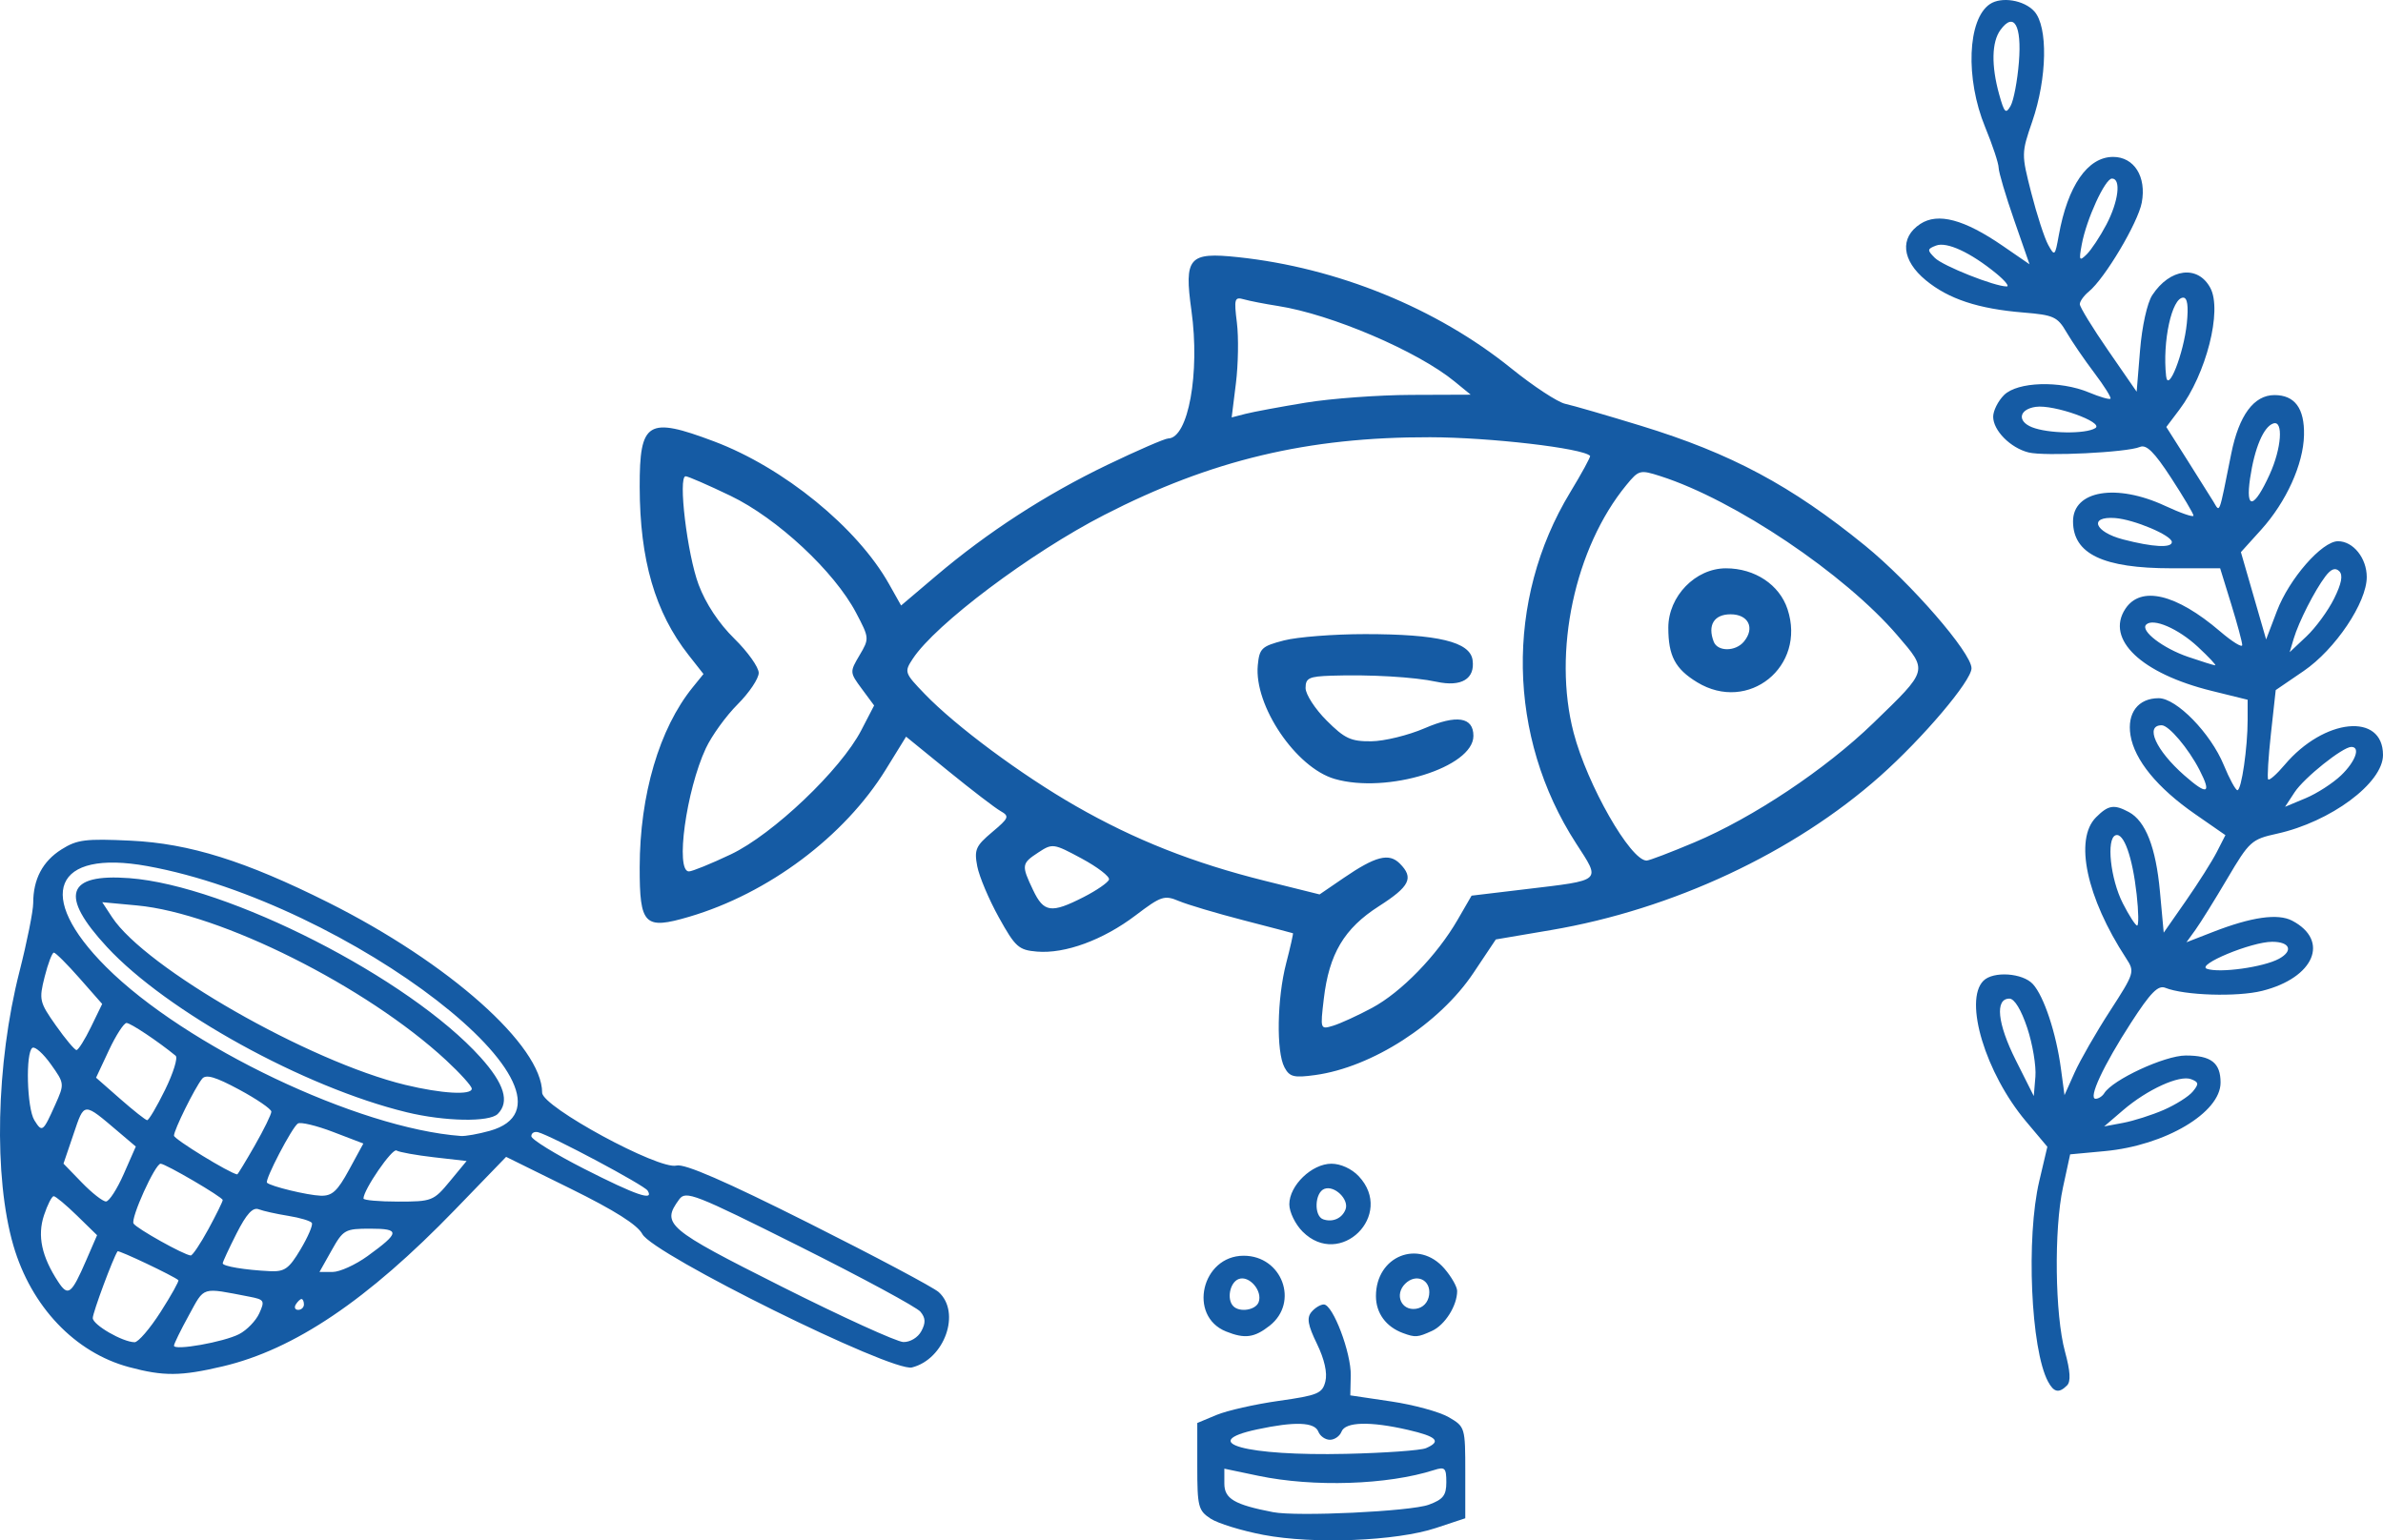
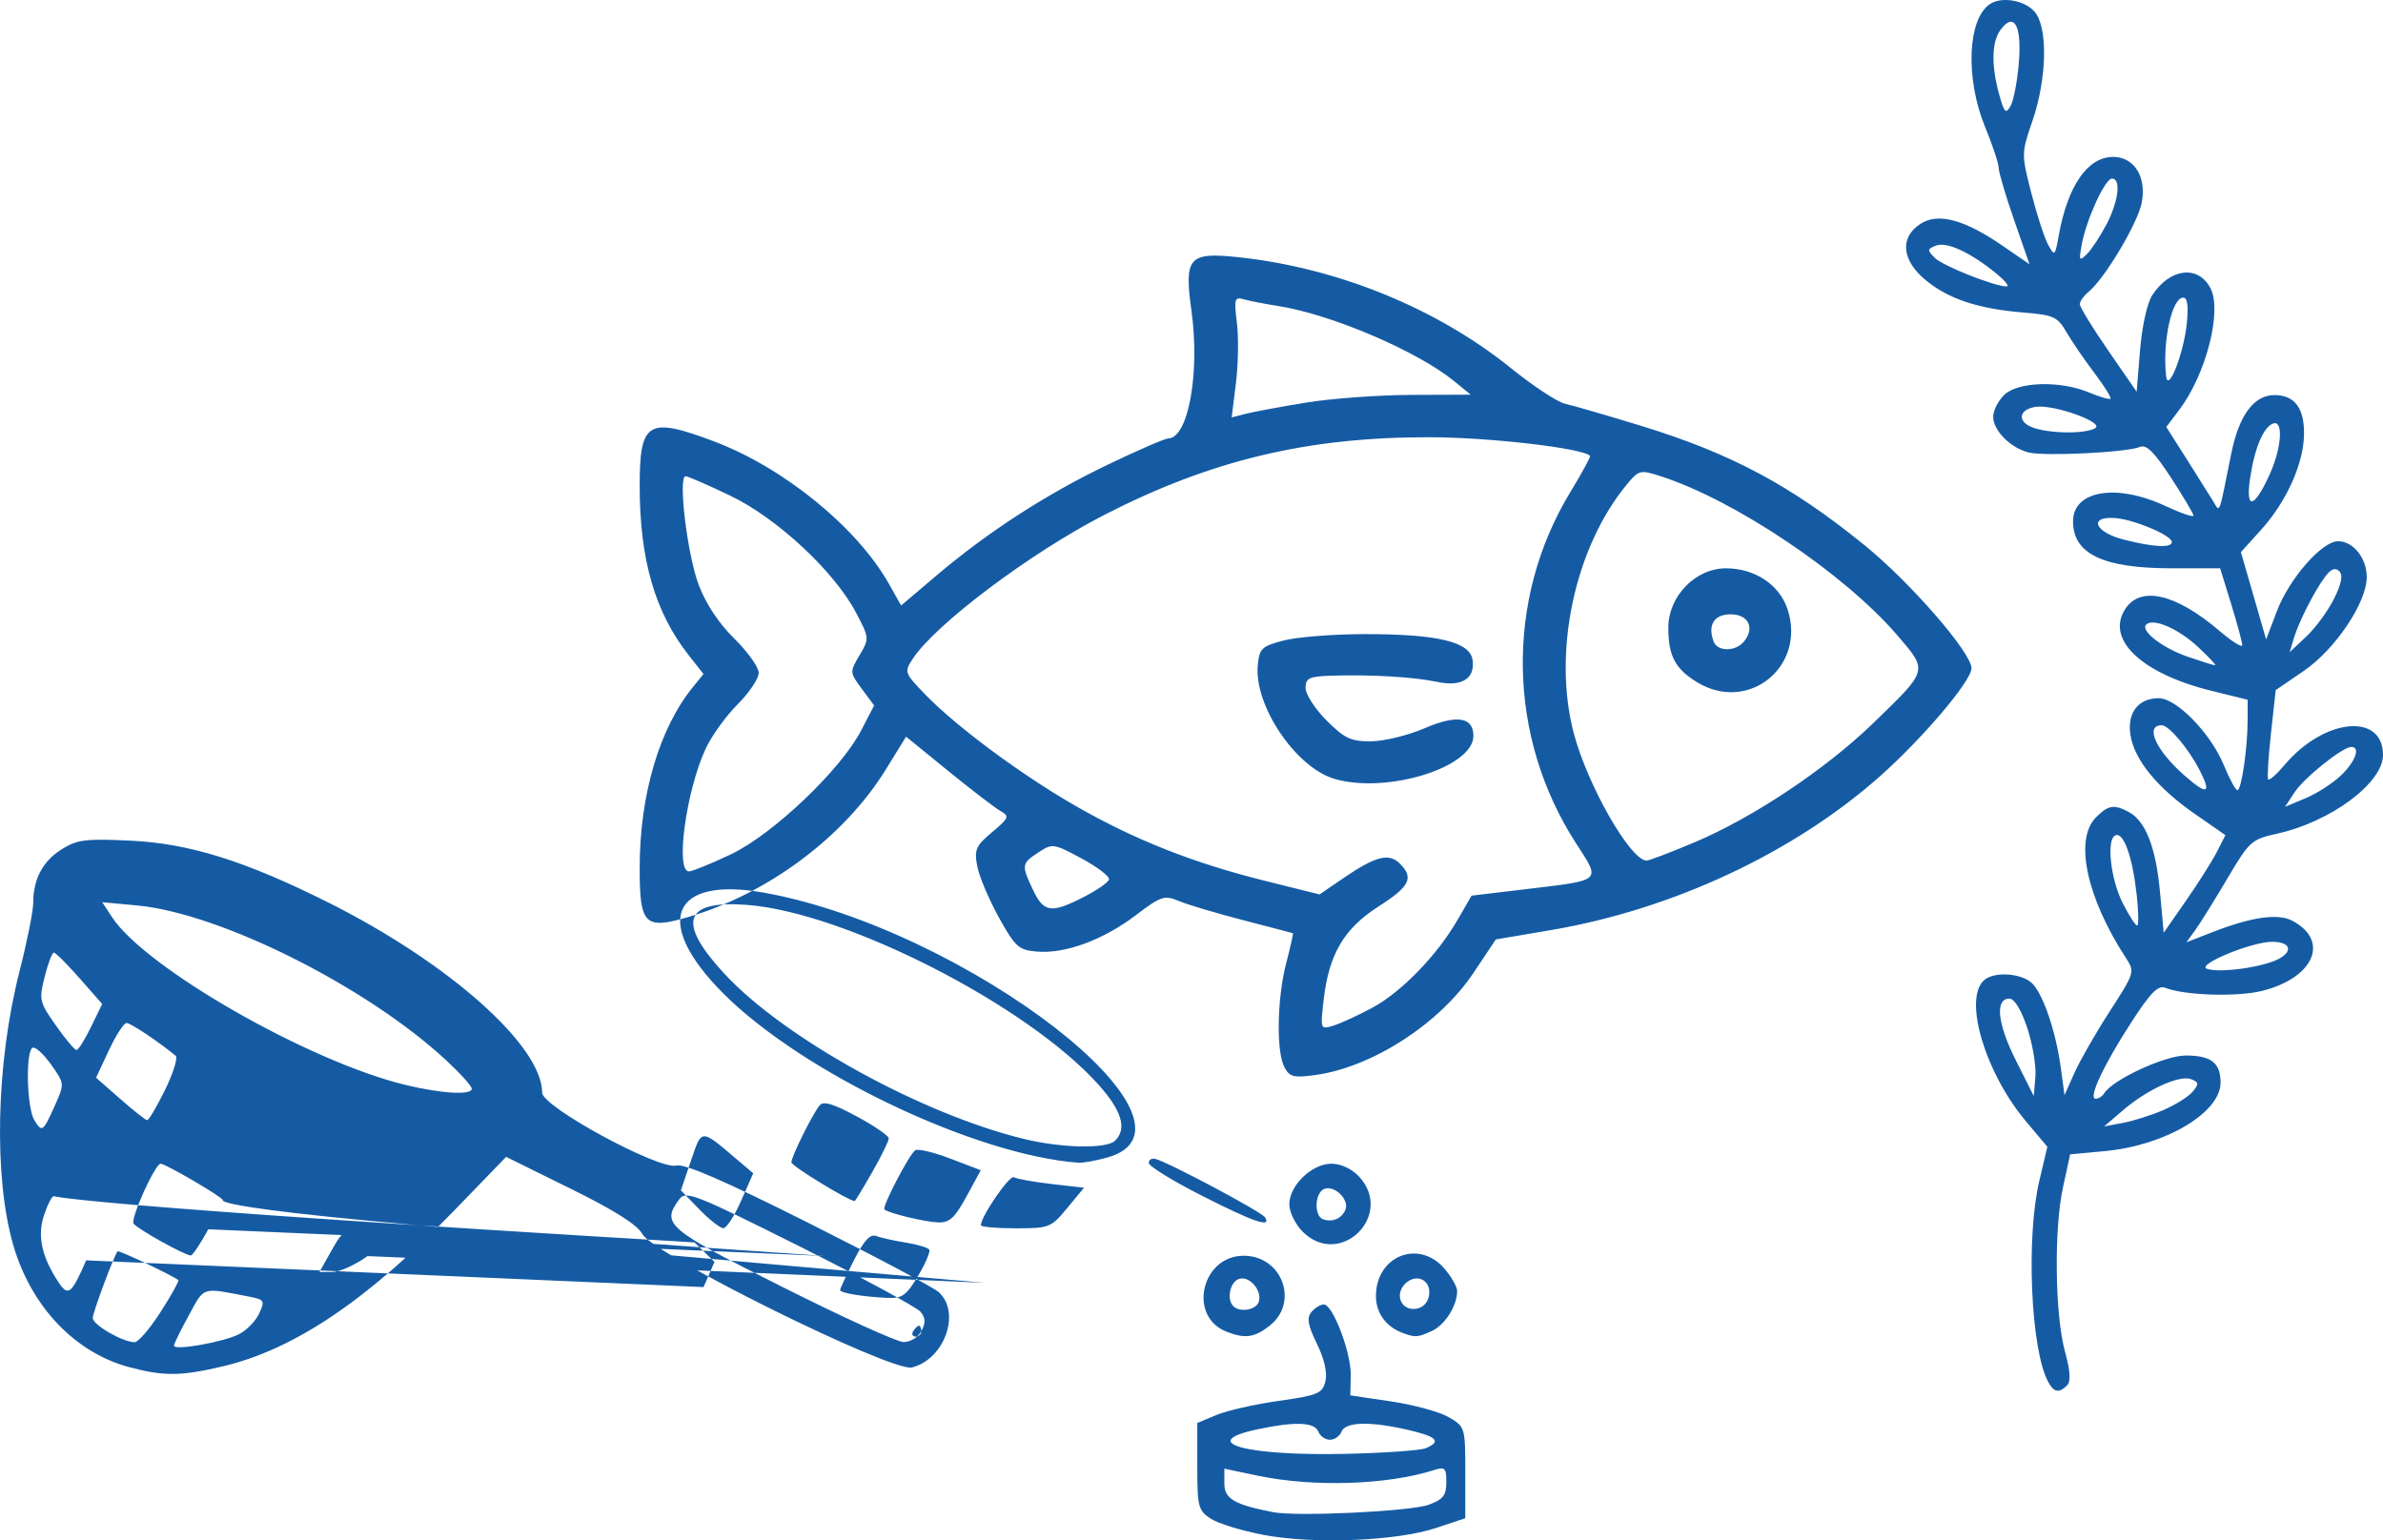
<svg xmlns="http://www.w3.org/2000/svg" version="1.1" id="svg1" width="440.134" height="284.568" viewBox="0 0 440.134 284.568" xml:space="preserve">
  <defs id="defs1" />
  <g id="g1" transform="translate(-263.866,-305.013)">
-     <path style="fill:#155ba4" d="m 497.21,588.567 c -4.01,-0.764 -8.397,-2.115 -9.75,-3.001 C 485.185,584.075 485,583.35 485,575.926 v -8.028 l 3.54,-1.479 c 1.947,-0.813 7.131,-1.987 11.521,-2.608 7.222,-1.021 8.04,-1.363 8.599,-3.593 0.394,-1.569 -0.172,-4.093 -1.558,-6.944 -1.687,-3.473 -1.916,-4.794 -1.017,-5.877 0.638,-0.768 1.667,-1.395 2.287,-1.393 1.682,0.006 5.071,8.962 4.974,13.144 l -0.085,3.648 7.567,1.125 c 4.162,0.619 8.94,1.928 10.619,2.908 3.022,1.765 3.052,1.868 3.052,10.227 V 585.5 l -5.439,1.803 c -7.298,2.42 -22.601,3.027 -31.852,1.264 z M 527.75,583 c 2.669,-0.982 3.25,-1.727 3.25,-4.165 0,-2.627 -0.26,-2.886 -2.25,-2.248 -8.596,2.758 -22.274,3.204 -32.5,1.062 L 490,576.339 v 2.753 c 0,2.807 1.862,3.9 9,5.28 4.445,0.86 25.402,-0.141 28.75,-1.372 z m -0.5,-10.455 c 2.892,-1.254 2.019,-2.14 -3.326,-3.373 -7.015,-1.619 -11.585,-1.497 -12.285,0.328 -0.317,0.825 -1.279,1.5 -2.138,1.5 -0.86,0 -1.822,-0.675 -2.138,-1.5 -0.683,-1.779 -4.335,-1.914 -11.312,-0.417 -11.245,2.412 -2.044,4.939 16.451,4.517 7.15,-0.163 13.787,-0.638 14.75,-1.055 z M 642.131,560.245 c -3.182,-5.945 -4.08,-26.595 -1.613,-37.061 l 1.489,-6.316 -3.94,-4.684 C 630.596,503.303 626.529,489.871 630.2,486.2 c 1.824,-1.824 7.266,-1.447 9.149,0.633 2.038,2.251 4.281,9.023 5.163,15.583 l 0.661,4.916 1.864,-4.163 c 1.025,-2.29 3.961,-7.405 6.524,-11.366 4.554,-7.04 4.622,-7.261 2.995,-9.752 C 649.232,470.837 646.935,460.065 651,456 c 2.267,-2.267 3.318,-2.435 6.055,-0.97 3.091,1.654 4.998,6.525 5.746,14.677 l 0.698,7.606 4.115,-5.907 c 2.263,-3.249 4.827,-7.302 5.698,-9.007 l 1.583,-3.1 -5.618,-3.9 c -6.961,-4.833 -11.173,-9.977 -11.916,-14.553 -0.667,-4.112 1.414,-6.847 5.209,-6.847 3.292,0 9.604,6.48 12.01,12.327 1.055,2.566 2.195,4.667 2.533,4.669 0.744,0.005 1.886,-7.861 1.886,-12.992 v -3.717 l -6.663,-1.644 c -12.969,-3.201 -19.616,-9.515 -15.933,-15.137 2.849,-4.349 9.383,-2.803 17.491,4.136 2.258,1.933 4.105,3.076 4.105,2.541 0,-0.535 -0.918,-3.945 -2.04,-7.578 L 673.92,410 h -8.992 c -12.616,0 -18.178,-2.654 -18.178,-8.675 0,-5.7 8.008,-7.047 17,-2.861 2.888,1.344 5.25,2.159 5.25,1.81 0,-0.349 -1.867,-3.5 -4.15,-7.004 -3.104,-4.764 -4.553,-6.197 -5.75,-5.687 -2.374,1.012 -17.589,1.762 -20.57,1.014 C 635.186,387.758 632,384.539 632,382 c 0,-1.1 0.9,-2.9 2,-4 2.476,-2.476 10.341,-2.72 15.686,-0.487 1.992,0.832 3.782,1.353 3.978,1.157 0.196,-0.196 -1.143,-2.339 -2.977,-4.763 -1.833,-2.424 -4.151,-5.813 -5.151,-7.531 -1.654,-2.842 -2.37,-3.17 -7.927,-3.624 -8.366,-0.685 -13.841,-2.494 -18.052,-5.965 -4.454,-3.672 -4.863,-7.883 -1.011,-10.407 3.255,-2.133 8.103,-0.842 15.216,4.051 l 4.952,3.406 -2.843,-8.168 c -1.564,-4.492 -2.851,-8.843 -2.861,-9.668 -0.01,-0.825 -1.13,-4.2 -2.49,-7.5 -3.694,-8.967 -3.268,-19.965 0.881,-22.735 2.135,-1.426 6.313,-0.74 8.195,1.345 2.553,2.828 2.379,12.324 -0.373,20.332 -2.019,5.877 -2.021,6.023 -0.178,13.23 1.025,4.008 2.424,8.309 3.108,9.557 1.196,2.182 1.273,2.114 1.963,-1.73 1.647,-9.172 5.335,-14.5 10.036,-14.5 3.893,0 6.19,3.664 5.294,8.441 -0.698,3.719 -6.814,14.004 -9.772,16.431 -0.92,0.755 -1.673,1.806 -1.673,2.337 0,0.53 2.362,4.385 5.25,8.567 l 5.25,7.603 0.629,-7.68 c 0.361,-4.41 1.319,-8.733 2.25,-10.154 3.266,-4.984 8.435,-5.628 10.732,-1.336 2.228,4.162 -0.763,15.919 -5.721,22.49 l -2.413,3.198 3.762,5.93 c 2.069,3.261 4.276,6.772 4.904,7.802 1.281,2.098 0.971,2.92 3.33,-8.817 1.422,-7.074 4.18,-10.811 7.978,-10.811 3.761,0 5.569,2.453 5.459,7.404 -0.12,5.371 -3.276,12.336 -7.919,17.476 l -3.736,4.135 2.33,8.064 2.33,8.064 1.989,-5.235 C 686.677,411.924 692.732,405 695.69,405 c 2.809,0 5.31,3.119 5.31,6.623 0,4.709 -5.813,13.364 -11.657,17.355 l -5.157,3.522 -0.879,8 c -0.484,4.4 -0.716,8.222 -0.516,8.494 0.2,0.271 1.566,-0.931 3.036,-2.672 C 693.114,437.69 704,436.596 704,444.495 c 0,5.175 -9.68,12.358 -19.593,14.539 -4.687,1.031 -5.097,1.402 -9.15,8.273 -2.334,3.956 -4.99,8.226 -5.902,9.489 l -1.659,2.295 4.902,-1.908 c 7.131,-2.776 11.997,-3.466 14.638,-2.075 6.986,3.679 4.044,10.553 -5.545,12.955 -4.634,1.161 -14.36,0.856 -17.902,-0.561 -1.332,-0.533 -2.727,0.887 -6.306,6.419 -5.142,7.949 -7.997,14.081 -6.556,14.081 0.525,0 1.238,-0.459 1.585,-1.021 1.547,-2.503 11.164,-6.961 15.037,-6.97 4.7,-0.011 6.45,1.347 6.45,5.004 0,5.561 -10.221,11.616 -21.366,12.657 l -6.418,0.599 -1.326,6.115 c -1.677,7.737 -1.483,23.528 0.372,30.323 0.987,3.613 1.103,5.527 0.38,6.25 -1.488,1.488 -2.437,1.296 -3.511,-0.712 z M 663.5,510.061 c 2.2,-0.955 4.613,-2.479 5.363,-3.387 1.166,-1.413 1.123,-1.743 -0.304,-2.29 -2.142,-0.822 -8.087,1.887 -12.559,5.723 l -3.5,3.002 3.5,-0.656 c 1.925,-0.361 5.3,-1.437 7.5,-2.392 z M 638.3,494.928 C 637.186,491.57 635.928,489.5 635,489.5 c -2.701,0 -2.229,4.595 1.166,11.359 L 639.5,507.5 l 0.3,-3.572 c 0.165,-1.965 -0.51,-6.015 -1.5,-9 z m 46.478,-12.785 C 687.487,480.664 686.826,479 683.53,479 c -3.828,0 -14.117,4.268 -12.043,4.995 2.35,0.824 10.456,-0.306 13.291,-1.853 z M 658.502,470.25 c -0.777,-6.956 -2.381,-11.465 -3.889,-10.93 -1.754,0.623 -0.962,8.076 1.337,12.582 1.15,2.254 2.339,4.098 2.642,4.098 0.303,0 0.263,-2.587 -0.09,-5.75 z M 696.25,448.26 C 698.912,445.71 699.891,443 698.15,443 c -1.597,0 -8.724,5.701 -10.483,8.385 l -1.755,2.678 3.794,-1.585 c 2.087,-0.872 5.031,-2.77 6.544,-4.219 z M 670.107,447.25 c -2.055,-3.987 -5.662,-8.25 -6.98,-8.25 -3.166,0 -1.078,4.63 4.172,9.25 4.263,3.751 5.103,3.452 2.808,-1 z m -0.309,-22.746 c -3.639,-3.383 -8.266,-5.37 -9.54,-4.097 -1.127,1.127 3.071,4.357 7.741,5.956 2.475,0.847 4.725,1.55 5,1.561 0.275,0.011 -1.166,-1.528 -3.201,-3.421 z m 25.161,-8.887 c 1.396,-2.822 1.686,-4.366 0.955,-5.085 -0.725,-0.713 -1.517,-0.413 -2.561,0.968 -1.996,2.642 -4.913,8.381 -5.845,11.5 l -0.747,2.5 3.096,-2.915 c 1.703,-1.603 3.998,-4.739 5.101,-6.968 z M 665,405.152 c 0,-1.229 -6.989,-4.181 -10.5,-4.435 -4.906,-0.355 -3.793,2.577 1.5,3.952 5.494,1.428 9,1.616 9,0.482 z m 18.082,-12.525 c 2.181,-4.804 2.551,-10 0.668,-9.386 -1.805,0.588 -3.476,4.532 -4.301,10.152 -0.872,5.937 0.744,5.596 3.634,-0.766 z m -32.216,-8.523 c 1.69,-1.071 -7.691,-4.415 -11.015,-3.926 -3.075,0.452 -3.474,2.643 -0.685,3.76 2.98,1.194 9.921,1.293 11.7,0.166 z M 667.767,364.75 c 0.328,-3.2 0.111,-4.75 -0.665,-4.75 -2.098,0 -3.867,8.117 -3.161,14.5 0.356,3.214 3.254,-4.172 3.826,-9.75 z m -35.23,-9.243 c -4.721,-3.859 -9.106,-5.887 -11.085,-5.128 -1.651,0.633 -1.67,0.832 -0.222,2.28 1.481,1.481 11.042,5.279 13.269,5.272 0.55,-0.002 -0.333,-1.093 -1.962,-2.424 z m 20.366,-8.992 C 655.15,342.244 655.669,338 653.944,338 c -1.271,0 -4.714,7.505 -5.578,12.16 -0.555,2.989 -0.459,3.182 0.91,1.84 0.842,-0.825 2.474,-3.293 3.627,-5.485 z m -16.151,-30.015 c 0.548,-6.823 -0.909,-9.374 -3.404,-5.962 -1.63,2.229 -1.718,6.589 -0.242,11.907 0.95,3.42 1.232,3.701 2.121,2.113 0.564,-1.008 1.25,-4.634 1.525,-8.058 z M 287.672,557.567 c -9.967,-2.679 -18.044,-11.178 -21.33,-22.443 -3.68,-12.616 -3.217,-33.604 1.115,-50.601 1.399,-5.487 2.543,-11.196 2.543,-12.685 0,-4.408 1.739,-7.704 5.225,-9.904 2.879,-1.817 4.425,-2.012 12.775,-1.616 10.843,0.515 21.195,3.755 36.5,11.423 22.296,11.171 39.5,26.474 39.5,35.136 0,2.605 21.57,14.31 24.81,13.462 1.491,-0.39 8.965,2.86 24.414,10.616 12.246,6.148 23.056,11.893 24.021,12.766 4.153,3.758 1.084,12.404 -4.938,13.916 -3.699,0.928 -47.841,-20.91 -49.8,-24.638 -0.894,-1.702 -5.122,-4.378 -13.239,-8.382 l -11.925,-5.882 -9.421,9.742 c -16.171,16.722 -29.688,25.842 -42.925,28.962 -7.753,1.827 -10.915,1.851 -17.324,0.128 z m 20.37,-6.089 c 1.413,-0.731 3.083,-2.456 3.711,-3.835 1.061,-2.328 0.932,-2.548 -1.805,-3.075 -8.997,-1.734 -8.233,-1.967 -11.198,3.428 -1.512,2.753 -2.75,5.281 -2.75,5.618 0,0.966 9.198,-0.665 12.042,-2.136 z m -14.515,-4.087 c 1.973,-3.085 3.45,-5.731 3.281,-5.88 -0.887,-0.78 -11.039,-5.598 -11.227,-5.328 C 284.775,537.344 281,547.5 281,548.508 c 0,1.257 5.476,4.427 7.719,4.469 0.671,0.013 2.834,-2.501 4.807,-5.586 z m 140.507,3.545 c 0.831,-1.553 0.789,-2.444 -0.168,-3.597 -0.7,-0.843 -10.717,-6.259 -22.26,-12.036 -19.533,-9.775 -21.078,-10.379 -22.297,-8.712 -3.339,4.567 -2.35,5.409 18.94,16.113 11.137,5.6 21.247,10.207 22.465,10.239 1.256,0.032 2.693,-0.837 3.319,-2.007 z M 320,546 c 0,-0.55 -0.198,-1 -0.441,-1 -0.243,0 -0.719,0.45 -1.059,1 -0.34,0.55 -0.141,1 0.441,1 0.582,0 1.059,-0.45 1.059,-1 z m -40.219,-8.147 2.015,-4.647 -3.69,-3.603 C 276.076,527.622 274.132,526 273.785,526 c -0.347,0 -1.155,1.588 -1.795,3.53 -1.251,3.79 -0.433,7.619 2.623,12.282 1.831,2.794 2.442,2.326 5.168,-3.959 z m 39.604,-2.043 c 1.374,-2.304 2.31,-4.495 2.079,-4.869 -0.231,-0.373 -2.19,-0.962 -4.354,-1.308 -2.164,-0.346 -4.622,-0.893 -5.463,-1.216 -1.092,-0.419 -2.258,0.854 -4.087,4.465 -1.408,2.778 -2.559,5.261 -2.559,5.518 0,0.546 4.142,1.236 8.693,1.45 2.751,0.129 3.539,-0.43 5.692,-4.04 z m 12.365,1.256 C 337.759,532.713 337.828,532 332.243,532 c -4.646,0 -4.98,0.188 -7.123,4 l -2.248,4 h 2.414 c 1.328,0 4.237,-1.32 6.464,-2.934 z m -29.409,-4.951 C 303.803,529.428 305,526.996 305,526.71 305,526.18 294.438,520 293.532,520 c -1.011,0 -5.583,10.109 -4.999,11.053 0.572,0.925 9.296,5.801 10.558,5.9 0.325,0.026 1.788,-2.152 3.25,-4.839 z m -15.616,-10.224 2.225,-5.062 -3.141,-2.664 c -6.616,-5.612 -6.327,-5.625 -8.366,0.373 l -1.851,5.446 3.4,3.508 c 1.87,1.93 3.875,3.498 4.454,3.485 0.58,-0.013 2.055,-2.301 3.279,-5.086 z m 60.226,1.359 3.096,-3.75 -6.021,-0.689 c -3.311,-0.379 -6.429,-0.942 -6.929,-1.25 -0.78,-0.482 -6.098,7.252 -6.098,8.867 0,0.315 2.892,0.572 6.427,0.572 6.21,0 6.532,-0.127 9.524,-3.75 z m -18.621,-2.115 2.648,-4.865 -5.582,-2.136 c -3.07,-1.175 -5.999,-1.879 -6.508,-1.564 -1.065,0.658 -6.183,10.472 -5.705,10.94 0.688,0.674 7.463,2.315 9.908,2.4 2.108,0.073 3.085,-0.817 5.239,-4.775 z m 55.152,3.837 c -0.619,-1.002 -17.738,-10.13 -20.232,-10.788 -0.688,-0.181 -1.25,0.149 -1.25,0.734 0,0.585 4.388,3.295 9.75,6.022 9.617,4.891 12.977,6.046 11.732,4.032 z m -72.556,-8.343 c 1.69,-2.954 3.066,-5.767 3.057,-6.25 -0.009,-0.483 -2.678,-2.312 -5.931,-4.064 -4.403,-2.372 -6.157,-2.883 -6.862,-2 -1.366,1.708 -5.19,9.445 -5.19,10.499 0,0.651 10.269,6.947 11.677,7.16 0.097,0.015 1.56,-2.391 3.25,-5.345 z m 43.372,-2.694 c 21.003,-5.832 -25.939,-42.159 -63.213,-48.918 -17.309,-3.139 -20.821,5.43 -7.632,18.622 14.637,14.641 46.498,29.826 65.546,31.24 0.825,0.061 3.21,-0.363 5.299,-0.944 z m -15.352,-3.449 c -18.898,-4.59 -44.275,-18.591 -55.32,-30.52 -8.831,-9.538 -7.51,-13.602 4.136,-12.722 18.193,1.375 51.698,18.481 64.866,33.116 4.39,4.879 5.402,8.211 3.171,10.442 -1.553,1.553 -9.795,1.399 -16.853,-0.315 z M 351,506.137 c 0,-0.475 -2.138,-2.844 -4.75,-5.265 -14.704,-13.626 -41.694,-27.148 -57.053,-28.582 l -6.448,-0.602 1.807,2.758 c 6.16,9.401 36.347,26.671 54.164,30.988 6.704,1.624 12.28,1.944 12.28,0.704 z m -76.94,2.979 c 1.737,-3.879 1.731,-3.934 -0.795,-7.484 -1.4,-1.967 -2.932,-3.337 -3.405,-3.045 -1.302,0.805 -1.029,11.17 0.352,13.382 1.439,2.304 1.588,2.193 3.847,-2.853 z m 20.291,-2.757 c 1.522,-3.103 2.403,-5.94 1.958,-6.305 C 293.084,497.406 287.979,494 287.238,494 c -0.493,0 -1.961,2.274 -3.263,5.054 l -2.367,5.054 4.446,3.904 c 2.445,2.147 4.69,3.923 4.988,3.946 0.298,0.024 1.787,-2.496 3.309,-5.599 z m -13.68,-11.616 2.068,-4.257 -4.173,-4.743 C 276.27,483.134 274.132,481 273.815,481 c -0.317,0 -1.083,2.009 -1.701,4.463 -1.07,4.25 -0.971,4.68 2.074,9 1.759,2.495 3.471,4.537 3.806,4.537 0.335,0 1.539,-1.916 2.677,-4.257 z m 209.645,56.25 C 483.216,548.133 485.808,537 493.573,537 c 7.096,0 10.287,8.606 4.793,12.927 -2.826,2.223 -4.596,2.457 -8.05,1.066 z m 6.009,-5.396 c 0.799,-2.082 -1.736,-5.037 -3.68,-4.291 -1.638,0.628 -2.247,3.758 -0.978,5.027 1.175,1.175 4.102,0.713 4.658,-0.736 z M 523,551.291 c -3.144,-1.156 -5,-3.693 -5,-6.835 0,-7.424 7.908,-10.589 12.658,-5.067 1.288,1.497 2.342,3.351 2.342,4.12 0,2.717 -2.251,6.285 -4.657,7.381 -2.637,1.202 -3.075,1.235 -5.343,0.401 z m 4.82,-7.045 c 0.398,-2.799 -2.397,-4.097 -4.434,-2.06 -2.001,2.001 -0.706,5.002 1.992,4.617 1.321,-0.189 2.244,-1.154 2.443,-2.557 z M 504.455,532.545 C 503.105,531.195 502,528.925 502,527.5 c 0,-3.486 4.164,-7.5 7.78,-7.5 1.708,0 3.752,0.937 5.045,2.314 6.71,7.142 -3.444,17.159 -10.371,10.231 z m 7.926,-4.094 c 0.707,-1.843 -2.043,-4.518 -3.909,-3.802 -1.791,0.687 -1.961,5.013 -0.221,5.62 1.74,0.607 3.496,-0.166 4.13,-1.818 z m -11.28,-26.264 c -1.535,-2.869 -1.373,-12.702 0.317,-19.219 0.78,-3.007 1.342,-5.503 1.25,-5.547 -0.092,-0.044 -4.218,-1.128 -9.168,-2.408 -4.95,-1.28 -10.304,-2.874 -11.899,-3.543 -2.683,-1.125 -3.279,-0.927 -8,2.654 -5.995,4.547 -13.018,7.127 -18.208,6.689 -3.388,-0.286 -3.996,-0.832 -7.04,-6.313 -1.832,-3.3 -3.628,-7.55 -3.991,-9.445 -0.586,-3.065 -0.284,-3.76 2.739,-6.303 3.135,-2.637 3.255,-2.94 1.548,-3.91 -1.017,-0.579 -5.355,-3.906 -9.641,-7.394 l -7.791,-6.342 -3.755,6.084 c -7.632,12.365 -21.688,22.887 -36.321,27.191 -8.258,2.429 -9.146,1.537 -9.128,-9.166 0.023,-13.368 3.629,-25.613 9.779,-33.208 l 2.004,-2.474 -2.762,-3.516 c -6.181,-7.87 -8.998,-17.568 -9.021,-31.066 -0.021,-12.092 1.472,-13.007 13.712,-8.402 12.886,4.847 26.475,15.922 32.34,26.358 l 2.23,3.967 6.454,-5.475 c 9.526,-8.082 20.232,-15.021 31.631,-20.503 5.565,-2.676 10.625,-4.872 11.245,-4.88 3.709,-0.047 5.898,-12.089 4.294,-23.62 -1.369,-9.839 -0.502,-10.837 8.578,-9.877 18.328,1.938 36.691,9.407 50.465,20.527 4.106,3.315 8.606,6.272 10,6.572 1.394,0.3 7.701,2.13 14.014,4.066 16.63,5.101 27.736,11.042 41.346,22.116 8.42,6.851 19.674,19.816 19.674,22.666 0,2.319 -8.957,12.894 -16.887,19.937 -15.929,14.147 -38.327,24.624 -60.793,28.437 l -10.181,1.728 -4.12,6.17 c -6.288,9.416 -18.716,17.44 -29.249,18.884 -3.947,0.541 -4.718,0.346 -5.669,-1.43 z m 16.174,-10.973 c 5.408,-2.899 11.99,-9.676 15.806,-16.273 l 2.58,-4.462 9.961,-1.191 c 14.346,-1.716 13.942,-1.349 9.338,-8.472 -12.715,-19.672 -13.141,-44.963 -1.092,-64.832 2.163,-3.567 3.818,-6.606 3.679,-6.755 -1.332,-1.419 -18.464,-3.414 -29.547,-3.44 -22.568,-0.053 -40.432,4.208 -60.192,14.358 -13.607,6.989 -31.185,20.201 -35.364,26.579 -1.591,2.428 -1.532,2.6 2.211,6.487 5.746,5.966 17.809,14.92 27.891,20.701 10.92,6.261 21.719,10.531 34.998,13.836 l 10.043,2.5 4.457,-3.047 c 5.883,-4.023 8.357,-4.66 10.351,-2.665 2.649,2.649 1.878,4.227 -3.855,7.894 -6.409,4.1 -9.195,8.786 -10.173,17.11 -0.665,5.659 -0.656,5.685 1.733,4.961 1.321,-0.401 4.55,-1.88 7.175,-3.287 z m -6.904,-42.302 c -7.158,-2.075 -14.907,-13.541 -14.195,-21.004 0.297,-3.117 0.711,-3.509 4.825,-4.578 2.475,-0.643 9.225,-1.17 15,-1.17 13.454,0 19.371,1.426 19.845,4.783 0.491,3.477 -2.043,5.016 -6.63,4.027 -4.156,-0.896 -12.303,-1.369 -19.465,-1.129 -4.121,0.138 -4.75,0.439 -4.75,2.276 0,1.165 1.747,3.865 3.882,6 3.348,3.348 4.484,3.877 8.25,3.842 2.402,-0.022 6.837,-1.106 9.856,-2.408 5.941,-2.563 9.012,-2.082 9.012,1.41 0,5.81 -15.948,10.756 -25.63,7.95 z M 463.988,470.75 c 2.427,-1.238 4.545,-2.7 4.708,-3.25 0.163,-0.55 -2.105,-2.295 -5.04,-3.878 -5.199,-2.804 -5.404,-2.833 -7.996,-1.135 -3.133,2.053 -3.176,2.363 -0.975,6.979 1.972,4.135 3.341,4.324 9.303,1.284 z m -65.131,-7.905 c 7.763,-3.687 20.297,-15.616 24.084,-22.923 l 2.373,-4.578 -2.272,-3.073 c -2.244,-3.036 -2.25,-3.111 -0.424,-6.201 1.83,-3.098 1.824,-3.174 -0.635,-7.849 -4.016,-7.638 -14.558,-17.46 -23.199,-21.616 C 394.662,394.622 390.935,393 390.501,393 c -1.439,0 0.288,14.407 2.401,20.032 1.316,3.501 3.734,7.157 6.588,9.958 2.48,2.434 4.51,5.285 4.51,6.335 0,1.05 -1.753,3.663 -3.897,5.806 -2.143,2.143 -4.787,5.803 -5.875,8.132 C 390.608,451.018 388.551,466 391.107,466 c 0.609,0 4.096,-1.42 7.75,-3.155 z m 177.935,-2.199 c 10.853,-4.577 24.232,-13.498 33.051,-22.037 10.243,-9.918 10.151,-9.585 4.451,-16.231 -9.749,-11.366 -30.022,-24.993 -43.728,-29.393 -3.796,-1.219 -4.017,-1.162 -6.308,1.625 -9.548,11.618 -13.641,30.822 -9.751,45.757 2.507,9.624 10.5,23.631 13.486,23.631 0.466,0 4.426,-1.509 8.798,-3.353 z m 0.522,-29.597 C 573.264,428.58 572,426.182 572,420.966 c 0,-5.801 5.019,-10.967 10.65,-10.962 5.334,0.005 9.872,3.018 11.367,7.547 3.498,10.599 -7.234,19.273 -16.703,13.499 z m 8.646,-7.502 C 588.042,421.039 586.805,418.5 583.5,418.5 c -3.052,0 -4.288,2.005 -3.116,5.058 0.715,1.863 4.026,1.857 5.576,-0.01 z M 505,379.404 c 4.675,-0.768 13.45,-1.415 19.5,-1.437 l 11,-0.04 -3,-2.455 c -6.838,-5.595 -22.742,-12.395 -32.585,-13.93 -2.429,-0.379 -5.268,-0.932 -6.309,-1.229 -1.727,-0.493 -1.841,-0.113 -1.289,4.323 0.333,2.675 0.251,7.704 -0.18,11.177 l -0.785,6.314 2.574,-0.664 C 495.342,381.1 500.325,380.173 505,379.404 Z" id="path1" />
+     <path style="fill:#155ba4" d="m 497.21,588.567 c -4.01,-0.764 -8.397,-2.115 -9.75,-3.001 C 485.185,584.075 485,583.35 485,575.926 v -8.028 l 3.54,-1.479 c 1.947,-0.813 7.131,-1.987 11.521,-2.608 7.222,-1.021 8.04,-1.363 8.599,-3.593 0.394,-1.569 -0.172,-4.093 -1.558,-6.944 -1.687,-3.473 -1.916,-4.794 -1.017,-5.877 0.638,-0.768 1.667,-1.395 2.287,-1.393 1.682,0.006 5.071,8.962 4.974,13.144 l -0.085,3.648 7.567,1.125 c 4.162,0.619 8.94,1.928 10.619,2.908 3.022,1.765 3.052,1.868 3.052,10.227 V 585.5 l -5.439,1.803 c -7.298,2.42 -22.601,3.027 -31.852,1.264 z M 527.75,583 c 2.669,-0.982 3.25,-1.727 3.25,-4.165 0,-2.627 -0.26,-2.886 -2.25,-2.248 -8.596,2.758 -22.274,3.204 -32.5,1.062 L 490,576.339 v 2.753 c 0,2.807 1.862,3.9 9,5.28 4.445,0.86 25.402,-0.141 28.75,-1.372 z m -0.5,-10.455 c 2.892,-1.254 2.019,-2.14 -3.326,-3.373 -7.015,-1.619 -11.585,-1.497 -12.285,0.328 -0.317,0.825 -1.279,1.5 -2.138,1.5 -0.86,0 -1.822,-0.675 -2.138,-1.5 -0.683,-1.779 -4.335,-1.914 -11.312,-0.417 -11.245,2.412 -2.044,4.939 16.451,4.517 7.15,-0.163 13.787,-0.638 14.75,-1.055 z M 642.131,560.245 c -3.182,-5.945 -4.08,-26.595 -1.613,-37.061 l 1.489,-6.316 -3.94,-4.684 C 630.596,503.303 626.529,489.871 630.2,486.2 c 1.824,-1.824 7.266,-1.447 9.149,0.633 2.038,2.251 4.281,9.023 5.163,15.583 l 0.661,4.916 1.864,-4.163 c 1.025,-2.29 3.961,-7.405 6.524,-11.366 4.554,-7.04 4.622,-7.261 2.995,-9.752 C 649.232,470.837 646.935,460.065 651,456 c 2.267,-2.267 3.318,-2.435 6.055,-0.97 3.091,1.654 4.998,6.525 5.746,14.677 l 0.698,7.606 4.115,-5.907 c 2.263,-3.249 4.827,-7.302 5.698,-9.007 l 1.583,-3.1 -5.618,-3.9 c -6.961,-4.833 -11.173,-9.977 -11.916,-14.553 -0.667,-4.112 1.414,-6.847 5.209,-6.847 3.292,0 9.604,6.48 12.01,12.327 1.055,2.566 2.195,4.667 2.533,4.669 0.744,0.005 1.886,-7.861 1.886,-12.992 v -3.717 l -6.663,-1.644 c -12.969,-3.201 -19.616,-9.515 -15.933,-15.137 2.849,-4.349 9.383,-2.803 17.491,4.136 2.258,1.933 4.105,3.076 4.105,2.541 0,-0.535 -0.918,-3.945 -2.04,-7.578 L 673.92,410 h -8.992 c -12.616,0 -18.178,-2.654 -18.178,-8.675 0,-5.7 8.008,-7.047 17,-2.861 2.888,1.344 5.25,2.159 5.25,1.81 0,-0.349 -1.867,-3.5 -4.15,-7.004 -3.104,-4.764 -4.553,-6.197 -5.75,-5.687 -2.374,1.012 -17.589,1.762 -20.57,1.014 C 635.186,387.758 632,384.539 632,382 c 0,-1.1 0.9,-2.9 2,-4 2.476,-2.476 10.341,-2.72 15.686,-0.487 1.992,0.832 3.782,1.353 3.978,1.157 0.196,-0.196 -1.143,-2.339 -2.977,-4.763 -1.833,-2.424 -4.151,-5.813 -5.151,-7.531 -1.654,-2.842 -2.37,-3.17 -7.927,-3.624 -8.366,-0.685 -13.841,-2.494 -18.052,-5.965 -4.454,-3.672 -4.863,-7.883 -1.011,-10.407 3.255,-2.133 8.103,-0.842 15.216,4.051 l 4.952,3.406 -2.843,-8.168 c -1.564,-4.492 -2.851,-8.843 -2.861,-9.668 -0.01,-0.825 -1.13,-4.2 -2.49,-7.5 -3.694,-8.967 -3.268,-19.965 0.881,-22.735 2.135,-1.426 6.313,-0.74 8.195,1.345 2.553,2.828 2.379,12.324 -0.373,20.332 -2.019,5.877 -2.021,6.023 -0.178,13.23 1.025,4.008 2.424,8.309 3.108,9.557 1.196,2.182 1.273,2.114 1.963,-1.73 1.647,-9.172 5.335,-14.5 10.036,-14.5 3.893,0 6.19,3.664 5.294,8.441 -0.698,3.719 -6.814,14.004 -9.772,16.431 -0.92,0.755 -1.673,1.806 -1.673,2.337 0,0.53 2.362,4.385 5.25,8.567 l 5.25,7.603 0.629,-7.68 c 0.361,-4.41 1.319,-8.733 2.25,-10.154 3.266,-4.984 8.435,-5.628 10.732,-1.336 2.228,4.162 -0.763,15.919 -5.721,22.49 l -2.413,3.198 3.762,5.93 c 2.069,3.261 4.276,6.772 4.904,7.802 1.281,2.098 0.971,2.92 3.33,-8.817 1.422,-7.074 4.18,-10.811 7.978,-10.811 3.761,0 5.569,2.453 5.459,7.404 -0.12,5.371 -3.276,12.336 -7.919,17.476 l -3.736,4.135 2.33,8.064 2.33,8.064 1.989,-5.235 C 686.677,411.924 692.732,405 695.69,405 c 2.809,0 5.31,3.119 5.31,6.623 0,4.709 -5.813,13.364 -11.657,17.355 l -5.157,3.522 -0.879,8 c -0.484,4.4 -0.716,8.222 -0.516,8.494 0.2,0.271 1.566,-0.931 3.036,-2.672 C 693.114,437.69 704,436.596 704,444.495 c 0,5.175 -9.68,12.358 -19.593,14.539 -4.687,1.031 -5.097,1.402 -9.15,8.273 -2.334,3.956 -4.99,8.226 -5.902,9.489 l -1.659,2.295 4.902,-1.908 c 7.131,-2.776 11.997,-3.466 14.638,-2.075 6.986,3.679 4.044,10.553 -5.545,12.955 -4.634,1.161 -14.36,0.856 -17.902,-0.561 -1.332,-0.533 -2.727,0.887 -6.306,6.419 -5.142,7.949 -7.997,14.081 -6.556,14.081 0.525,0 1.238,-0.459 1.585,-1.021 1.547,-2.503 11.164,-6.961 15.037,-6.97 4.7,-0.011 6.45,1.347 6.45,5.004 0,5.561 -10.221,11.616 -21.366,12.657 l -6.418,0.599 -1.326,6.115 c -1.677,7.737 -1.483,23.528 0.372,30.323 0.987,3.613 1.103,5.527 0.38,6.25 -1.488,1.488 -2.437,1.296 -3.511,-0.712 z M 663.5,510.061 c 2.2,-0.955 4.613,-2.479 5.363,-3.387 1.166,-1.413 1.123,-1.743 -0.304,-2.29 -2.142,-0.822 -8.087,1.887 -12.559,5.723 l -3.5,3.002 3.5,-0.656 c 1.925,-0.361 5.3,-1.437 7.5,-2.392 z M 638.3,494.928 C 637.186,491.57 635.928,489.5 635,489.5 c -2.701,0 -2.229,4.595 1.166,11.359 L 639.5,507.5 l 0.3,-3.572 c 0.165,-1.965 -0.51,-6.015 -1.5,-9 z m 46.478,-12.785 C 687.487,480.664 686.826,479 683.53,479 c -3.828,0 -14.117,4.268 -12.043,4.995 2.35,0.824 10.456,-0.306 13.291,-1.853 z M 658.502,470.25 c -0.777,-6.956 -2.381,-11.465 -3.889,-10.93 -1.754,0.623 -0.962,8.076 1.337,12.582 1.15,2.254 2.339,4.098 2.642,4.098 0.303,0 0.263,-2.587 -0.09,-5.75 z M 696.25,448.26 C 698.912,445.71 699.891,443 698.15,443 c -1.597,0 -8.724,5.701 -10.483,8.385 l -1.755,2.678 3.794,-1.585 c 2.087,-0.872 5.031,-2.77 6.544,-4.219 z M 670.107,447.25 c -2.055,-3.987 -5.662,-8.25 -6.98,-8.25 -3.166,0 -1.078,4.63 4.172,9.25 4.263,3.751 5.103,3.452 2.808,-1 z m -0.309,-22.746 c -3.639,-3.383 -8.266,-5.37 -9.54,-4.097 -1.127,1.127 3.071,4.357 7.741,5.956 2.475,0.847 4.725,1.55 5,1.561 0.275,0.011 -1.166,-1.528 -3.201,-3.421 z m 25.161,-8.887 c 1.396,-2.822 1.686,-4.366 0.955,-5.085 -0.725,-0.713 -1.517,-0.413 -2.561,0.968 -1.996,2.642 -4.913,8.381 -5.845,11.5 l -0.747,2.5 3.096,-2.915 c 1.703,-1.603 3.998,-4.739 5.101,-6.968 z M 665,405.152 c 0,-1.229 -6.989,-4.181 -10.5,-4.435 -4.906,-0.355 -3.793,2.577 1.5,3.952 5.494,1.428 9,1.616 9,0.482 z m 18.082,-12.525 c 2.181,-4.804 2.551,-10 0.668,-9.386 -1.805,0.588 -3.476,4.532 -4.301,10.152 -0.872,5.937 0.744,5.596 3.634,-0.766 z m -32.216,-8.523 c 1.69,-1.071 -7.691,-4.415 -11.015,-3.926 -3.075,0.452 -3.474,2.643 -0.685,3.76 2.98,1.194 9.921,1.293 11.7,0.166 z M 667.767,364.75 c 0.328,-3.2 0.111,-4.75 -0.665,-4.75 -2.098,0 -3.867,8.117 -3.161,14.5 0.356,3.214 3.254,-4.172 3.826,-9.75 z m -35.23,-9.243 c -4.721,-3.859 -9.106,-5.887 -11.085,-5.128 -1.651,0.633 -1.67,0.832 -0.222,2.28 1.481,1.481 11.042,5.279 13.269,5.272 0.55,-0.002 -0.333,-1.093 -1.962,-2.424 z m 20.366,-8.992 C 655.15,342.244 655.669,338 653.944,338 c -1.271,0 -4.714,7.505 -5.578,12.16 -0.555,2.989 -0.459,3.182 0.91,1.84 0.842,-0.825 2.474,-3.293 3.627,-5.485 z m -16.151,-30.015 c 0.548,-6.823 -0.909,-9.374 -3.404,-5.962 -1.63,2.229 -1.718,6.589 -0.242,11.907 0.95,3.42 1.232,3.701 2.121,2.113 0.564,-1.008 1.25,-4.634 1.525,-8.058 z M 287.672,557.567 c -9.967,-2.679 -18.044,-11.178 -21.33,-22.443 -3.68,-12.616 -3.217,-33.604 1.115,-50.601 1.399,-5.487 2.543,-11.196 2.543,-12.685 0,-4.408 1.739,-7.704 5.225,-9.904 2.879,-1.817 4.425,-2.012 12.775,-1.616 10.843,0.515 21.195,3.755 36.5,11.423 22.296,11.171 39.5,26.474 39.5,35.136 0,2.605 21.57,14.31 24.81,13.462 1.491,-0.39 8.965,2.86 24.414,10.616 12.246,6.148 23.056,11.893 24.021,12.766 4.153,3.758 1.084,12.404 -4.938,13.916 -3.699,0.928 -47.841,-20.91 -49.8,-24.638 -0.894,-1.702 -5.122,-4.378 -13.239,-8.382 l -11.925,-5.882 -9.421,9.742 c -16.171,16.722 -29.688,25.842 -42.925,28.962 -7.753,1.827 -10.915,1.851 -17.324,0.128 z m 20.37,-6.089 c 1.413,-0.731 3.083,-2.456 3.711,-3.835 1.061,-2.328 0.932,-2.548 -1.805,-3.075 -8.997,-1.734 -8.233,-1.967 -11.198,3.428 -1.512,2.753 -2.75,5.281 -2.75,5.618 0,0.966 9.198,-0.665 12.042,-2.136 z m -14.515,-4.087 c 1.973,-3.085 3.45,-5.731 3.281,-5.88 -0.887,-0.78 -11.039,-5.598 -11.227,-5.328 C 284.775,537.344 281,547.5 281,548.508 c 0,1.257 5.476,4.427 7.719,4.469 0.671,0.013 2.834,-2.501 4.807,-5.586 z m 140.507,3.545 c 0.831,-1.553 0.789,-2.444 -0.168,-3.597 -0.7,-0.843 -10.717,-6.259 -22.26,-12.036 -19.533,-9.775 -21.078,-10.379 -22.297,-8.712 -3.339,4.567 -2.35,5.409 18.94,16.113 11.137,5.6 21.247,10.207 22.465,10.239 1.256,0.032 2.693,-0.837 3.319,-2.007 z c 0,-0.55 -0.198,-1 -0.441,-1 -0.243,0 -0.719,0.45 -1.059,1 -0.34,0.55 -0.141,1 0.441,1 0.582,0 1.059,-0.45 1.059,-1 z m -40.219,-8.147 2.015,-4.647 -3.69,-3.603 C 276.076,527.622 274.132,526 273.785,526 c -0.347,0 -1.155,1.588 -1.795,3.53 -1.251,3.79 -0.433,7.619 2.623,12.282 1.831,2.794 2.442,2.326 5.168,-3.959 z m 39.604,-2.043 c 1.374,-2.304 2.31,-4.495 2.079,-4.869 -0.231,-0.373 -2.19,-0.962 -4.354,-1.308 -2.164,-0.346 -4.622,-0.893 -5.463,-1.216 -1.092,-0.419 -2.258,0.854 -4.087,4.465 -1.408,2.778 -2.559,5.261 -2.559,5.518 0,0.546 4.142,1.236 8.693,1.45 2.751,0.129 3.539,-0.43 5.692,-4.04 z m 12.365,1.256 C 337.759,532.713 337.828,532 332.243,532 c -4.646,0 -4.98,0.188 -7.123,4 l -2.248,4 h 2.414 c 1.328,0 4.237,-1.32 6.464,-2.934 z m -29.409,-4.951 C 303.803,529.428 305,526.996 305,526.71 305,526.18 294.438,520 293.532,520 c -1.011,0 -5.583,10.109 -4.999,11.053 0.572,0.925 9.296,5.801 10.558,5.9 0.325,0.026 1.788,-2.152 3.25,-4.839 z m -15.616,-10.224 2.225,-5.062 -3.141,-2.664 c -6.616,-5.612 -6.327,-5.625 -8.366,0.373 l -1.851,5.446 3.4,3.508 c 1.87,1.93 3.875,3.498 4.454,3.485 0.58,-0.013 2.055,-2.301 3.279,-5.086 z m 60.226,1.359 3.096,-3.75 -6.021,-0.689 c -3.311,-0.379 -6.429,-0.942 -6.929,-1.25 -0.78,-0.482 -6.098,7.252 -6.098,8.867 0,0.315 2.892,0.572 6.427,0.572 6.21,0 6.532,-0.127 9.524,-3.75 z m -18.621,-2.115 2.648,-4.865 -5.582,-2.136 c -3.07,-1.175 -5.999,-1.879 -6.508,-1.564 -1.065,0.658 -6.183,10.472 -5.705,10.94 0.688,0.674 7.463,2.315 9.908,2.4 2.108,0.073 3.085,-0.817 5.239,-4.775 z m 55.152,3.837 c -0.619,-1.002 -17.738,-10.13 -20.232,-10.788 -0.688,-0.181 -1.25,0.149 -1.25,0.734 0,0.585 4.388,3.295 9.75,6.022 9.617,4.891 12.977,6.046 11.732,4.032 z m -72.556,-8.343 c 1.69,-2.954 3.066,-5.767 3.057,-6.25 -0.009,-0.483 -2.678,-2.312 -5.931,-4.064 -4.403,-2.372 -6.157,-2.883 -6.862,-2 -1.366,1.708 -5.19,9.445 -5.19,10.499 0,0.651 10.269,6.947 11.677,7.16 0.097,0.015 1.56,-2.391 3.25,-5.345 z m 43.372,-2.694 c 21.003,-5.832 -25.939,-42.159 -63.213,-48.918 -17.309,-3.139 -20.821,5.43 -7.632,18.622 14.637,14.641 46.498,29.826 65.546,31.24 0.825,0.061 3.21,-0.363 5.299,-0.944 z m -15.352,-3.449 c -18.898,-4.59 -44.275,-18.591 -55.32,-30.52 -8.831,-9.538 -7.51,-13.602 4.136,-12.722 18.193,1.375 51.698,18.481 64.866,33.116 4.39,4.879 5.402,8.211 3.171,10.442 -1.553,1.553 -9.795,1.399 -16.853,-0.315 z M 351,506.137 c 0,-0.475 -2.138,-2.844 -4.75,-5.265 -14.704,-13.626 -41.694,-27.148 -57.053,-28.582 l -6.448,-0.602 1.807,2.758 c 6.16,9.401 36.347,26.671 54.164,30.988 6.704,1.624 12.28,1.944 12.28,0.704 z m -76.94,2.979 c 1.737,-3.879 1.731,-3.934 -0.795,-7.484 -1.4,-1.967 -2.932,-3.337 -3.405,-3.045 -1.302,0.805 -1.029,11.17 0.352,13.382 1.439,2.304 1.588,2.193 3.847,-2.853 z m 20.291,-2.757 c 1.522,-3.103 2.403,-5.94 1.958,-6.305 C 293.084,497.406 287.979,494 287.238,494 c -0.493,0 -1.961,2.274 -3.263,5.054 l -2.367,5.054 4.446,3.904 c 2.445,2.147 4.69,3.923 4.988,3.946 0.298,0.024 1.787,-2.496 3.309,-5.599 z m -13.68,-11.616 2.068,-4.257 -4.173,-4.743 C 276.27,483.134 274.132,481 273.815,481 c -0.317,0 -1.083,2.009 -1.701,4.463 -1.07,4.25 -0.971,4.68 2.074,9 1.759,2.495 3.471,4.537 3.806,4.537 0.335,0 1.539,-1.916 2.677,-4.257 z m 209.645,56.25 C 483.216,548.133 485.808,537 493.573,537 c 7.096,0 10.287,8.606 4.793,12.927 -2.826,2.223 -4.596,2.457 -8.05,1.066 z m 6.009,-5.396 c 0.799,-2.082 -1.736,-5.037 -3.68,-4.291 -1.638,0.628 -2.247,3.758 -0.978,5.027 1.175,1.175 4.102,0.713 4.658,-0.736 z M 523,551.291 c -3.144,-1.156 -5,-3.693 -5,-6.835 0,-7.424 7.908,-10.589 12.658,-5.067 1.288,1.497 2.342,3.351 2.342,4.12 0,2.717 -2.251,6.285 -4.657,7.381 -2.637,1.202 -3.075,1.235 -5.343,0.401 z m 4.82,-7.045 c 0.398,-2.799 -2.397,-4.097 -4.434,-2.06 -2.001,2.001 -0.706,5.002 1.992,4.617 1.321,-0.189 2.244,-1.154 2.443,-2.557 z M 504.455,532.545 C 503.105,531.195 502,528.925 502,527.5 c 0,-3.486 4.164,-7.5 7.78,-7.5 1.708,0 3.752,0.937 5.045,2.314 6.71,7.142 -3.444,17.159 -10.371,10.231 z m 7.926,-4.094 c 0.707,-1.843 -2.043,-4.518 -3.909,-3.802 -1.791,0.687 -1.961,5.013 -0.221,5.62 1.74,0.607 3.496,-0.166 4.13,-1.818 z m -11.28,-26.264 c -1.535,-2.869 -1.373,-12.702 0.317,-19.219 0.78,-3.007 1.342,-5.503 1.25,-5.547 -0.092,-0.044 -4.218,-1.128 -9.168,-2.408 -4.95,-1.28 -10.304,-2.874 -11.899,-3.543 -2.683,-1.125 -3.279,-0.927 -8,2.654 -5.995,4.547 -13.018,7.127 -18.208,6.689 -3.388,-0.286 -3.996,-0.832 -7.04,-6.313 -1.832,-3.3 -3.628,-7.55 -3.991,-9.445 -0.586,-3.065 -0.284,-3.76 2.739,-6.303 3.135,-2.637 3.255,-2.94 1.548,-3.91 -1.017,-0.579 -5.355,-3.906 -9.641,-7.394 l -7.791,-6.342 -3.755,6.084 c -7.632,12.365 -21.688,22.887 -36.321,27.191 -8.258,2.429 -9.146,1.537 -9.128,-9.166 0.023,-13.368 3.629,-25.613 9.779,-33.208 l 2.004,-2.474 -2.762,-3.516 c -6.181,-7.87 -8.998,-17.568 -9.021,-31.066 -0.021,-12.092 1.472,-13.007 13.712,-8.402 12.886,4.847 26.475,15.922 32.34,26.358 l 2.23,3.967 6.454,-5.475 c 9.526,-8.082 20.232,-15.021 31.631,-20.503 5.565,-2.676 10.625,-4.872 11.245,-4.88 3.709,-0.047 5.898,-12.089 4.294,-23.62 -1.369,-9.839 -0.502,-10.837 8.578,-9.877 18.328,1.938 36.691,9.407 50.465,20.527 4.106,3.315 8.606,6.272 10,6.572 1.394,0.3 7.701,2.13 14.014,4.066 16.63,5.101 27.736,11.042 41.346,22.116 8.42,6.851 19.674,19.816 19.674,22.666 0,2.319 -8.957,12.894 -16.887,19.937 -15.929,14.147 -38.327,24.624 -60.793,28.437 l -10.181,1.728 -4.12,6.17 c -6.288,9.416 -18.716,17.44 -29.249,18.884 -3.947,0.541 -4.718,0.346 -5.669,-1.43 z m 16.174,-10.973 c 5.408,-2.899 11.99,-9.676 15.806,-16.273 l 2.58,-4.462 9.961,-1.191 c 14.346,-1.716 13.942,-1.349 9.338,-8.472 -12.715,-19.672 -13.141,-44.963 -1.092,-64.832 2.163,-3.567 3.818,-6.606 3.679,-6.755 -1.332,-1.419 -18.464,-3.414 -29.547,-3.44 -22.568,-0.053 -40.432,4.208 -60.192,14.358 -13.607,6.989 -31.185,20.201 -35.364,26.579 -1.591,2.428 -1.532,2.6 2.211,6.487 5.746,5.966 17.809,14.92 27.891,20.701 10.92,6.261 21.719,10.531 34.998,13.836 l 10.043,2.5 4.457,-3.047 c 5.883,-4.023 8.357,-4.66 10.351,-2.665 2.649,2.649 1.878,4.227 -3.855,7.894 -6.409,4.1 -9.195,8.786 -10.173,17.11 -0.665,5.659 -0.656,5.685 1.733,4.961 1.321,-0.401 4.55,-1.88 7.175,-3.287 z m -6.904,-42.302 c -7.158,-2.075 -14.907,-13.541 -14.195,-21.004 0.297,-3.117 0.711,-3.509 4.825,-4.578 2.475,-0.643 9.225,-1.17 15,-1.17 13.454,0 19.371,1.426 19.845,4.783 0.491,3.477 -2.043,5.016 -6.63,4.027 -4.156,-0.896 -12.303,-1.369 -19.465,-1.129 -4.121,0.138 -4.75,0.439 -4.75,2.276 0,1.165 1.747,3.865 3.882,6 3.348,3.348 4.484,3.877 8.25,3.842 2.402,-0.022 6.837,-1.106 9.856,-2.408 5.941,-2.563 9.012,-2.082 9.012,1.41 0,5.81 -15.948,10.756 -25.63,7.95 z M 463.988,470.75 c 2.427,-1.238 4.545,-2.7 4.708,-3.25 0.163,-0.55 -2.105,-2.295 -5.04,-3.878 -5.199,-2.804 -5.404,-2.833 -7.996,-1.135 -3.133,2.053 -3.176,2.363 -0.975,6.979 1.972,4.135 3.341,4.324 9.303,1.284 z m -65.131,-7.905 c 7.763,-3.687 20.297,-15.616 24.084,-22.923 l 2.373,-4.578 -2.272,-3.073 c -2.244,-3.036 -2.25,-3.111 -0.424,-6.201 1.83,-3.098 1.824,-3.174 -0.635,-7.849 -4.016,-7.638 -14.558,-17.46 -23.199,-21.616 C 394.662,394.622 390.935,393 390.501,393 c -1.439,0 0.288,14.407 2.401,20.032 1.316,3.501 3.734,7.157 6.588,9.958 2.48,2.434 4.51,5.285 4.51,6.335 0,1.05 -1.753,3.663 -3.897,5.806 -2.143,2.143 -4.787,5.803 -5.875,8.132 C 390.608,451.018 388.551,466 391.107,466 c 0.609,0 4.096,-1.42 7.75,-3.155 z m 177.935,-2.199 c 10.853,-4.577 24.232,-13.498 33.051,-22.037 10.243,-9.918 10.151,-9.585 4.451,-16.231 -9.749,-11.366 -30.022,-24.993 -43.728,-29.393 -3.796,-1.219 -4.017,-1.162 -6.308,1.625 -9.548,11.618 -13.641,30.822 -9.751,45.757 2.507,9.624 10.5,23.631 13.486,23.631 0.466,0 4.426,-1.509 8.798,-3.353 z m 0.522,-29.597 C 573.264,428.58 572,426.182 572,420.966 c 0,-5.801 5.019,-10.967 10.65,-10.962 5.334,0.005 9.872,3.018 11.367,7.547 3.498,10.599 -7.234,19.273 -16.703,13.499 z m 8.646,-7.502 C 588.042,421.039 586.805,418.5 583.5,418.5 c -3.052,0 -4.288,2.005 -3.116,5.058 0.715,1.863 4.026,1.857 5.576,-0.01 z M 505,379.404 c 4.675,-0.768 13.45,-1.415 19.5,-1.437 l 11,-0.04 -3,-2.455 c -6.838,-5.595 -22.742,-12.395 -32.585,-13.93 -2.429,-0.379 -5.268,-0.932 -6.309,-1.229 -1.727,-0.493 -1.841,-0.113 -1.289,4.323 0.333,2.675 0.251,7.704 -0.18,11.177 l -0.785,6.314 2.574,-0.664 C 495.342,381.1 500.325,380.173 505,379.404 Z" id="path1" />
  </g>
</svg>